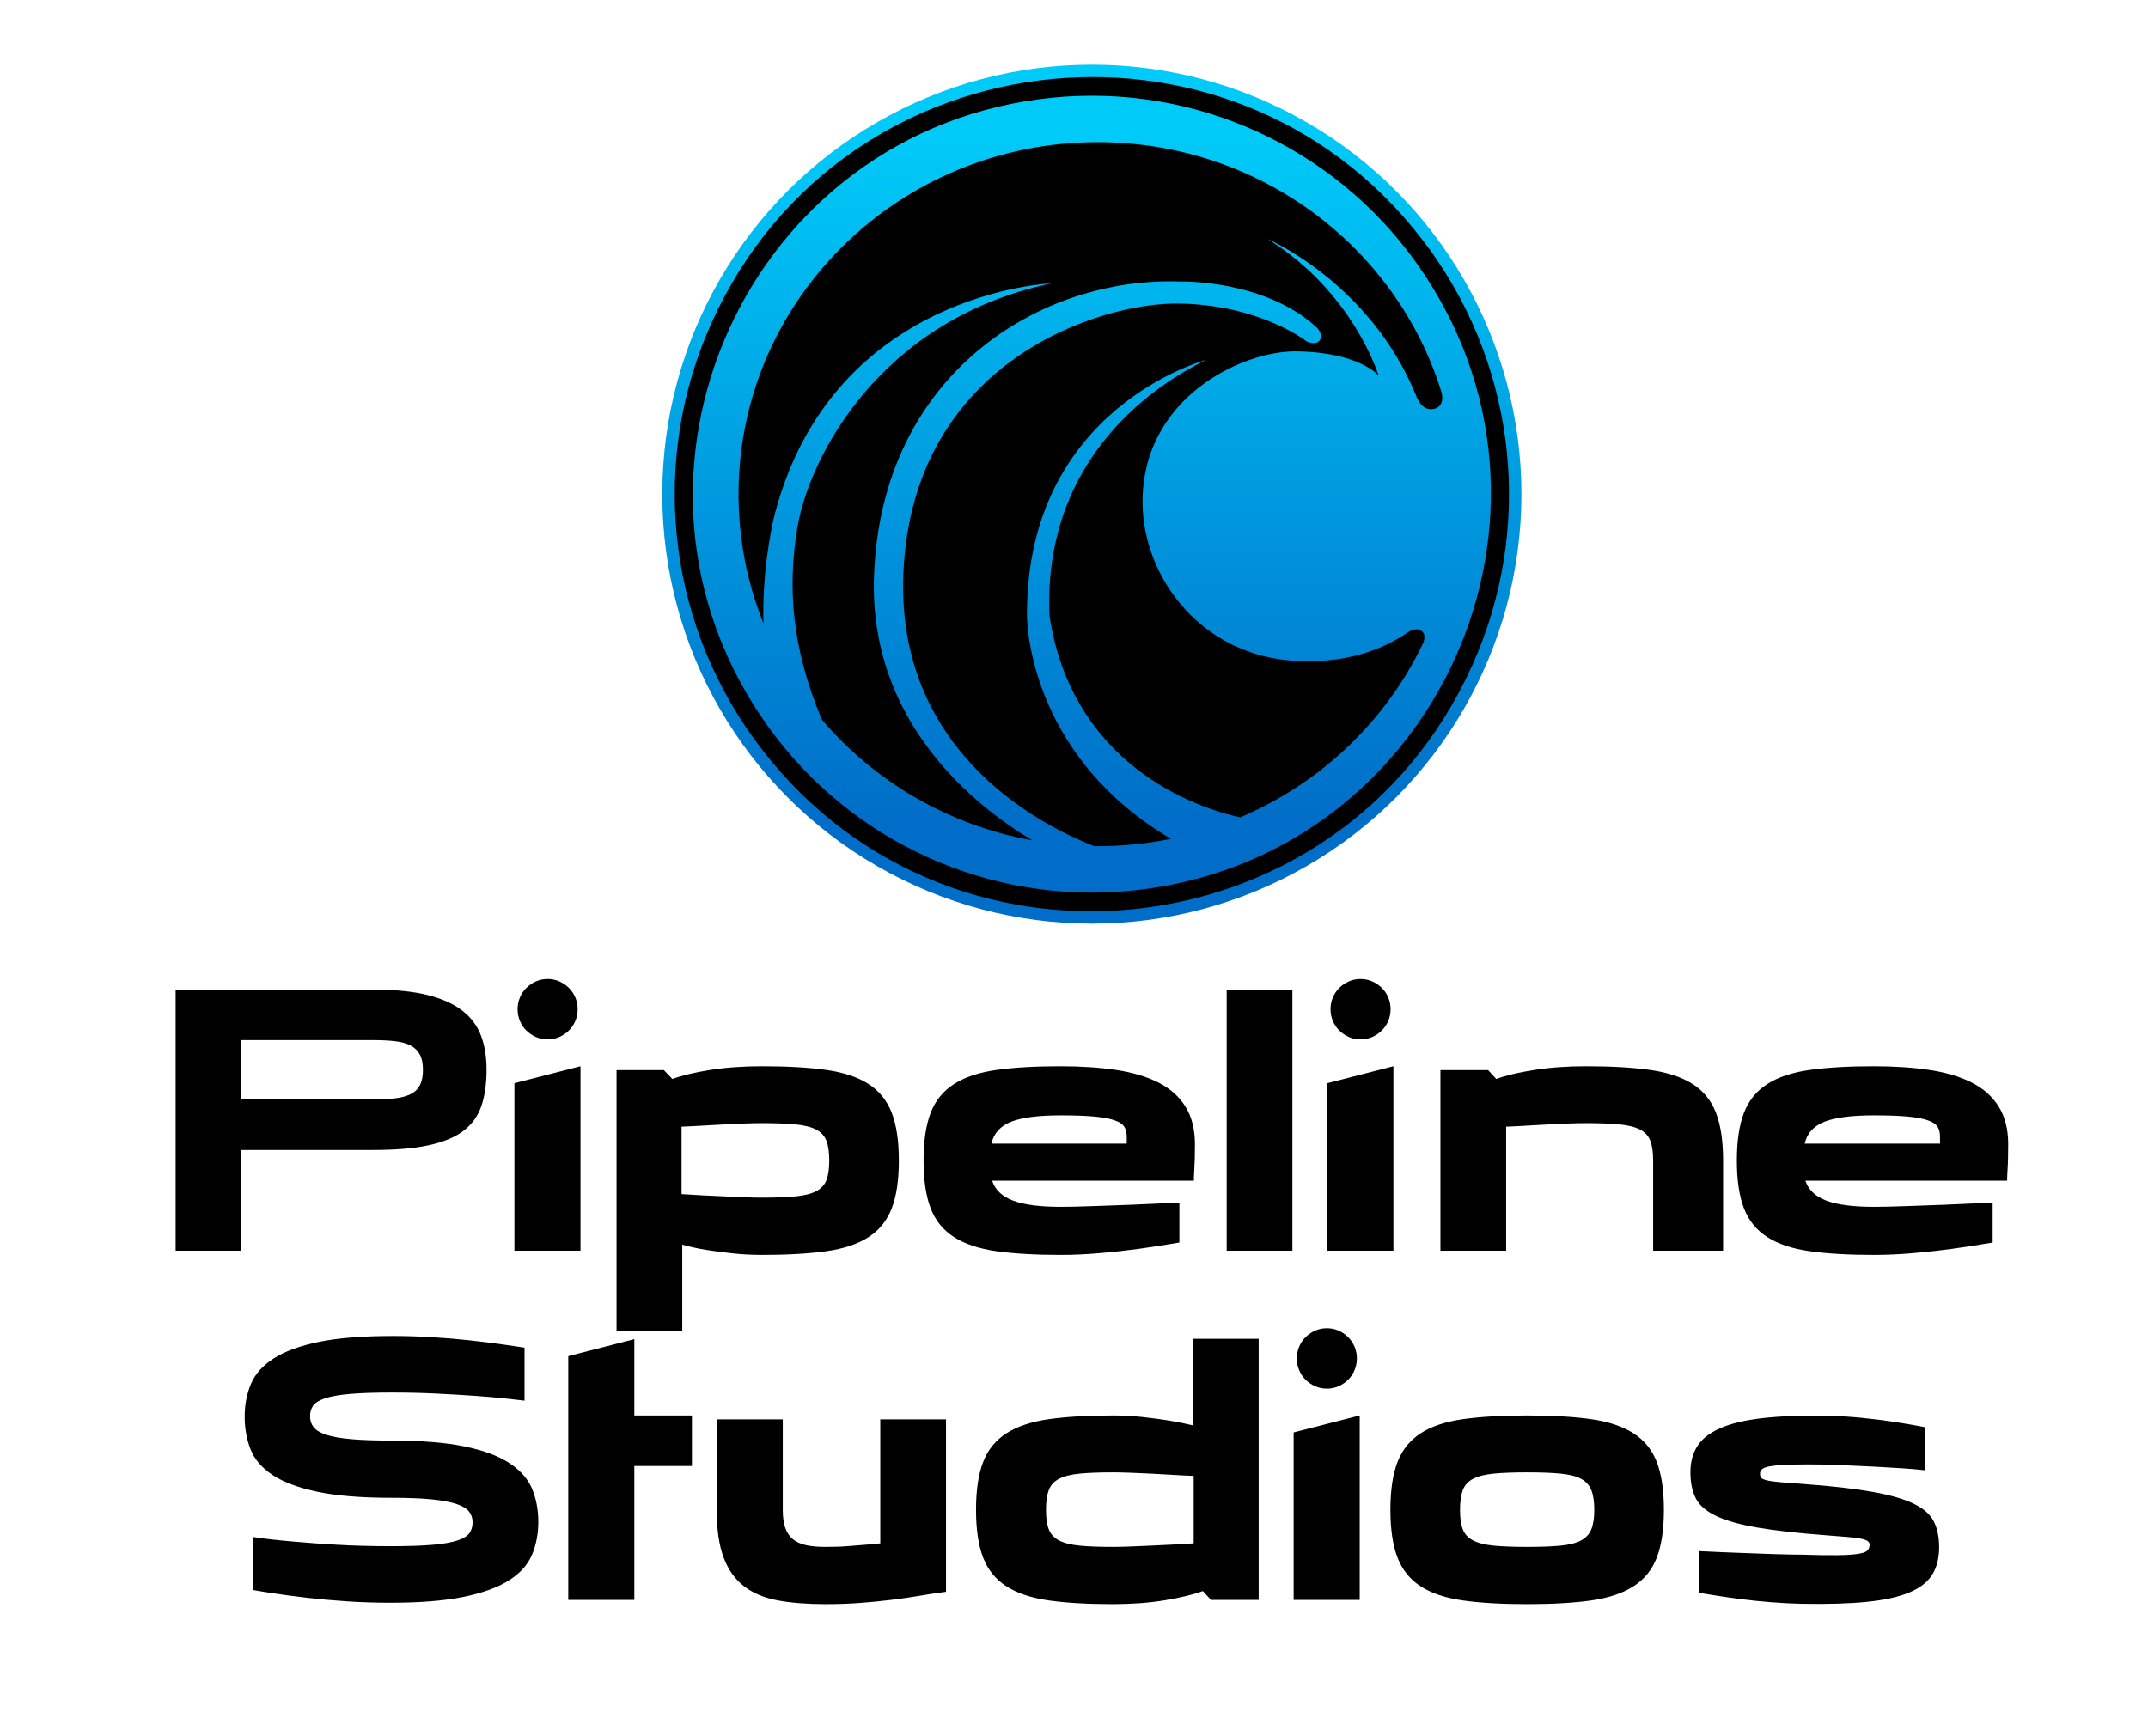
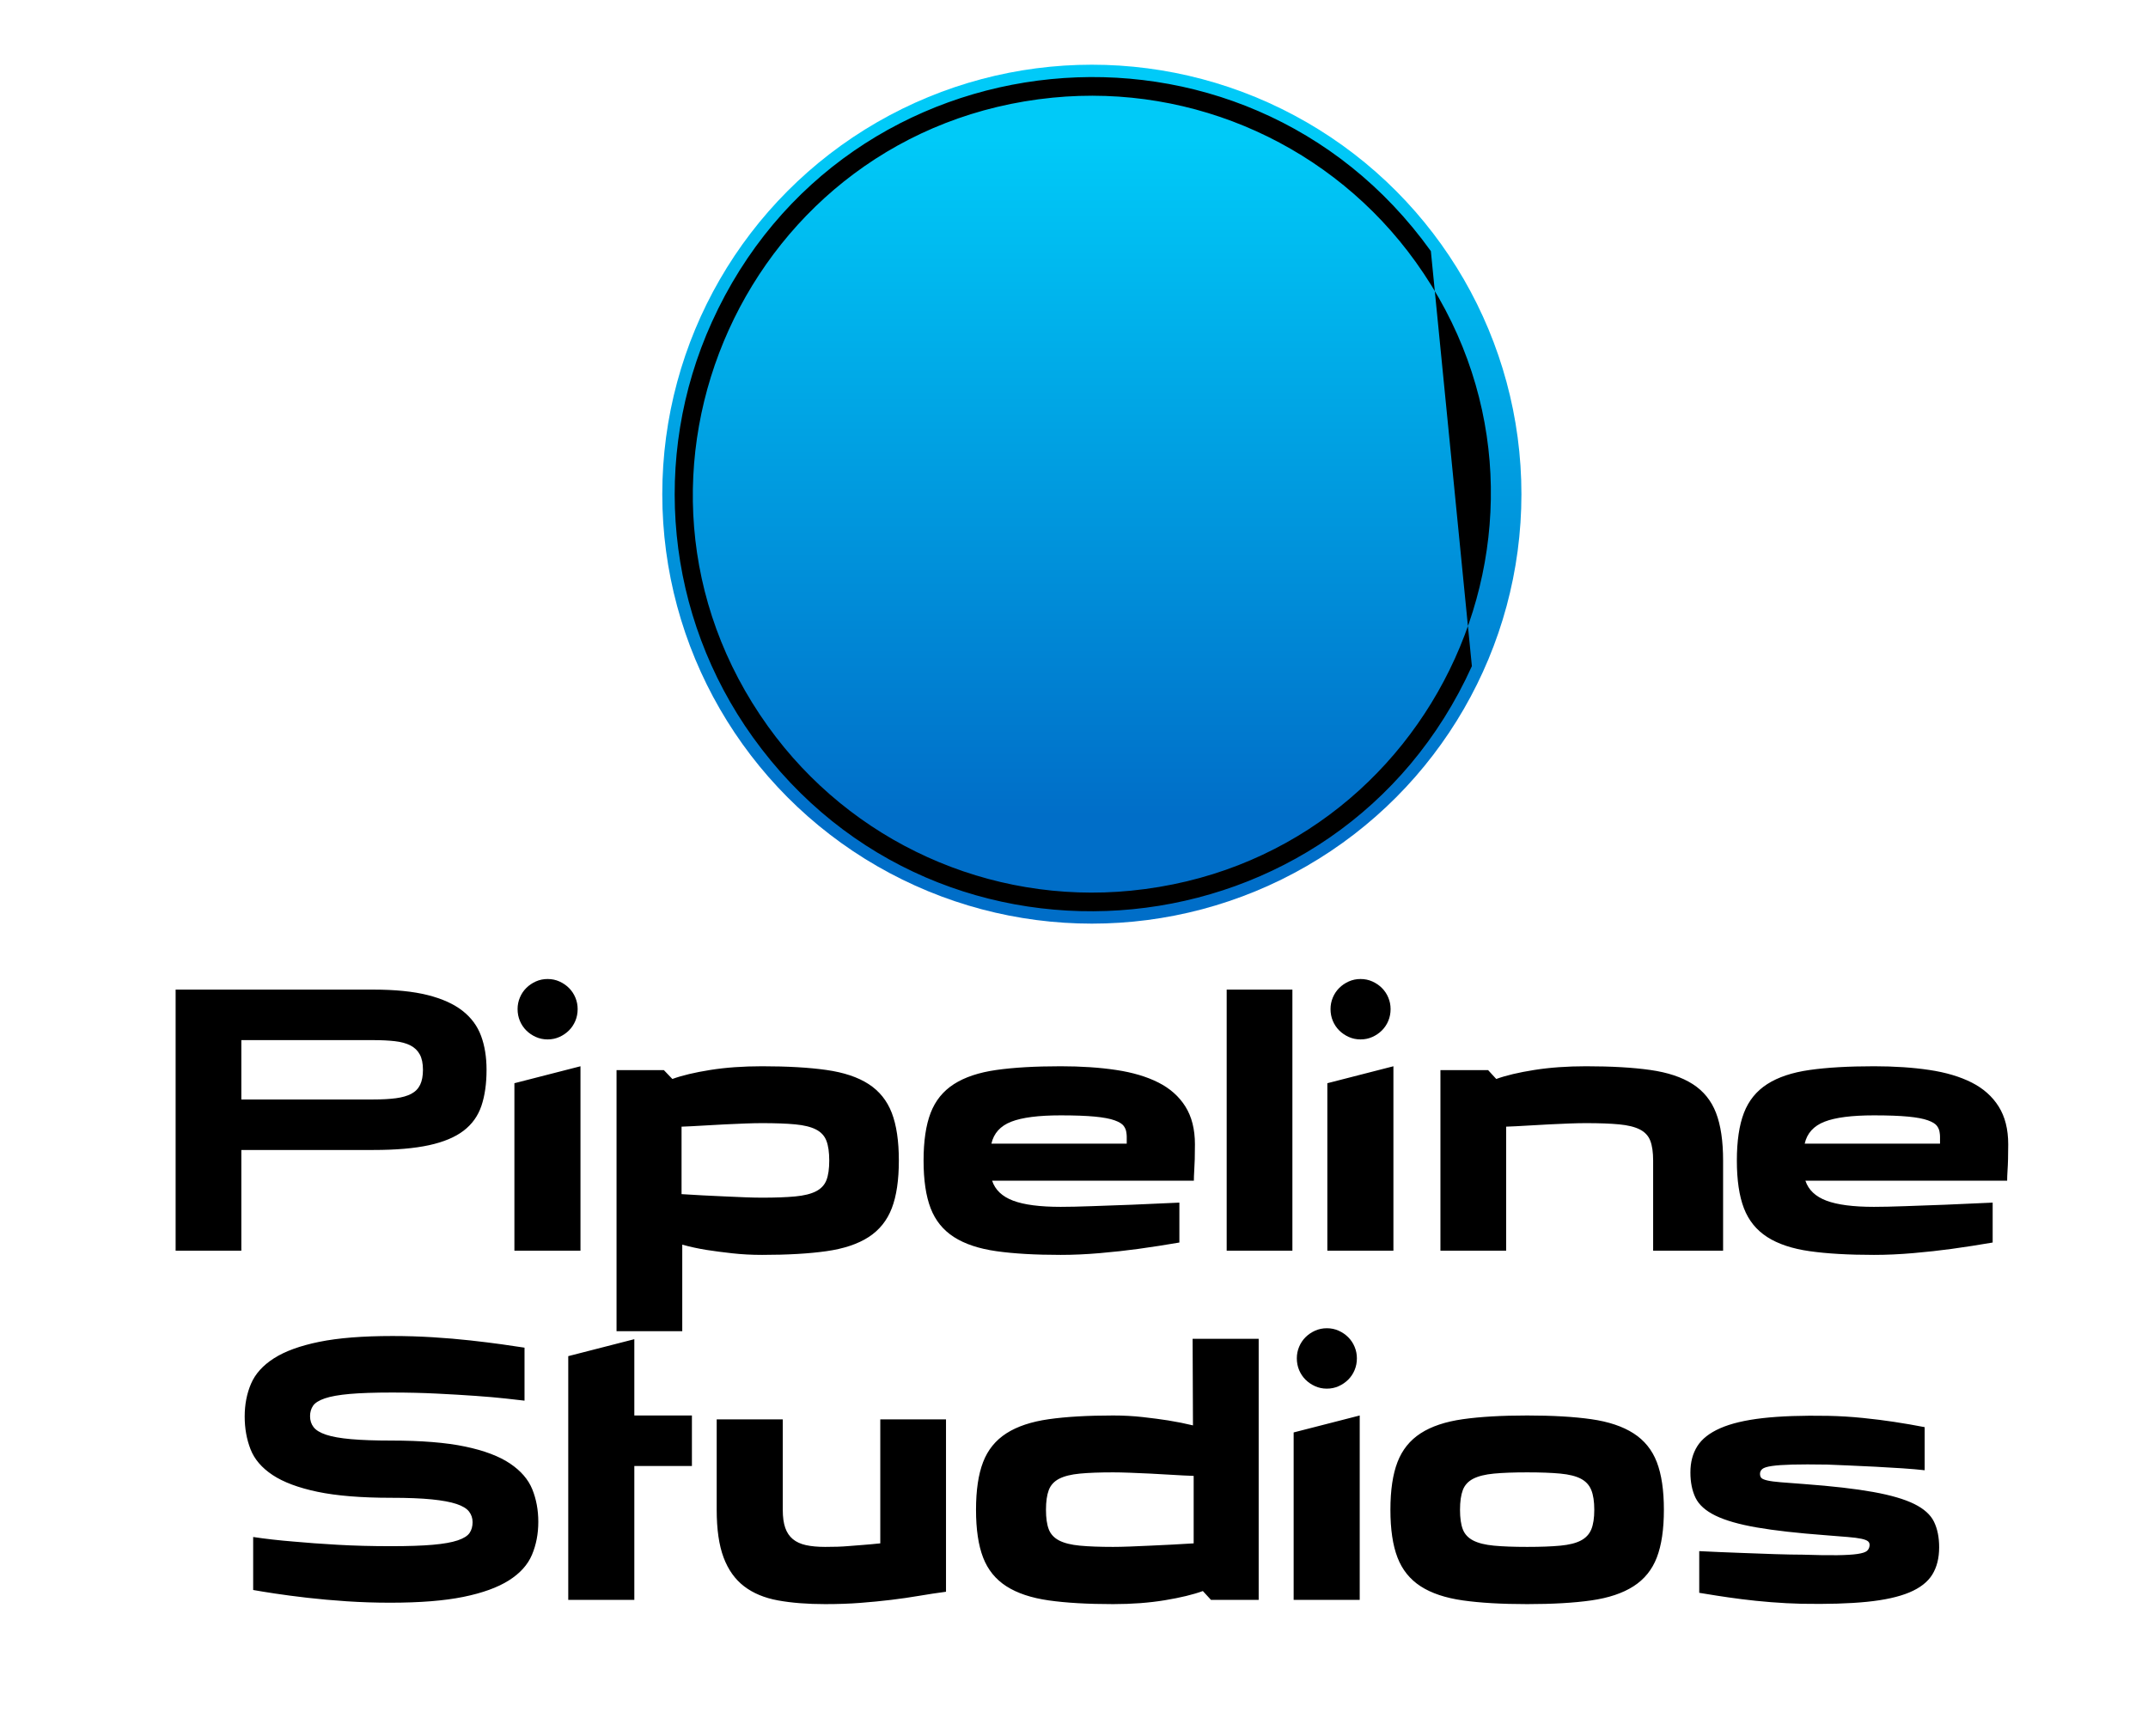
<svg xmlns="http://www.w3.org/2000/svg" viewBox="-175.485 -140.479 461.422 373.017" width="461.422" height="373.017" style="shape-rendering: geometricprecision;">
  <defs>
    <linearGradient gradientUnits="userSpaceOnUse" x1="66.164" y1="11.487" x2="66.164" y2="95.529" id="gradient-0" gradientTransform="matrix(0.791, 0, 0, 0.791, 13.834, 9.538)">
      <stop offset="0" style="stop-color: rgba(0, 202, 248, 1)" />
      <stop offset="1" style="stop-color: rgb(0, 110, 200);" />
    </linearGradient>
  </defs>
  <g style="" transform="matrix(2.196, 0, 0, 2.196, -86.235, -151.801)">
    <ellipse style="fill: url('#gradient-0');" cx="66.164" cy="53.508" rx="42.021" ry="42.021" />
-     <path d="M 99.326 29.728 C 81.02 4.199 41.944 8.061 28.989 36.678 C 22.976 49.96 24.506 65.44 33.002 77.288 C 51.308 102.816 90.384 98.954 103.339 70.337 C 109.352 57.055 107.822 41.575 99.326 29.728 Z M 97.846 30.789 C 115.335 55.178 99.864 89.353 69.998 92.305 C 56.137 93.674 42.598 87.545 34.482 76.226 C 16.993 51.837 32.464 17.662 62.33 14.711 C 76.191 13.341 89.73 19.47 97.846 30.789 Z" style="" />
-     <path d="M 66.731 87.951 C 66.625 87.951 66.518 87.951 66.412 87.95 C 60.361 85.614 46.966 78.193 47.73 61.159 C 48.66 40.458 66.999 34.691 74.798 34.856 C 82.597 35.02 86.992 38.438 86.992 38.438 C 87.391 38.742 88.11 38.881 88.436 38.474 C 88.762 38.067 88.441 37.455 88.149 37.187 C 83.04 32.492 74.868 32.701 74.868 32.701 C 61.061 32.19 45.602 41.779 44.857 61.428 C 44.31 75.806 54.72 84.014 60.343 87.382 C 52.118 85.902 44.893 81.61 39.745 75.561 C 36.748 68.386 36.423 62.572 37.336 56.9 C 38.464 49.891 45.468 36.388 62.206 32.883 C 62.206 32.883 40.899 33.694 35.169 55.375 C 34.686 57.201 33.887 61.782 34.048 66.166 C 32.468 62.248 31.6 57.978 31.6 53.508 C 31.6 34.486 47.328 19.065 66.731 19.065 C 82.497 19.065 95.837 29.246 100.284 43.269 C 100.69 44.42 100.255 44.997 99.702 45.145 C 98.445 45.482 97.961 44.061 97.879 43.86 C 93.371 32.814 83.369 28.549 83.369 28.549 C 91.741 33.729 94.217 41.913 94.217 41.913 C 94.217 41.913 92.383 39.625 86.197 39.535 C 80.797 39.456 70.982 44.16 71.125 54.472 C 71.224 61.734 76.928 69.347 86.128 69.82 C 87.365 69.821 92.264 70.279 97.066 67.039 C 97.066 67.039 97.791 66.484 98.37 66.865 C 98.869 67.173 98.688 67.818 98.544 68.14 C 94.909 75.723 88.537 81.794 80.677 85.131 C 74.596 83.791 64.045 78.853 62.018 65.405 C 61.348 49.532 73.035 42.455 77.342 40.366 C 77.342 40.366 59.749 45.019 59.817 65.327 C 59.823 67.325 60.746 79.475 73.903 87.232 C 71.588 87.703 69.189 87.951 66.731 87.951 Z" style="" />
+     <path d="M 99.326 29.728 C 81.02 4.199 41.944 8.061 28.989 36.678 C 22.976 49.96 24.506 65.44 33.002 77.288 C 51.308 102.816 90.384 98.954 103.339 70.337 Z M 97.846 30.789 C 115.335 55.178 99.864 89.353 69.998 92.305 C 56.137 93.674 42.598 87.545 34.482 76.226 C 16.993 51.837 32.464 17.662 62.33 14.711 C 76.191 13.341 89.73 19.47 97.846 30.789 Z" style="" />
  </g>
  <path d="M -95.255 72.158 C -90.599 72.158 -86.716 72.55 -83.605 73.334 C -80.493 74.119 -78 75.245 -76.128 76.712 C -74.256 78.179 -72.928 79.976 -72.144 82.101 C -71.359 84.226 -70.967 86.655 -70.967 89.387 C -70.967 92.372 -71.334 94.953 -72.068 97.129 C -72.801 99.305 -74.079 101.089 -75.901 102.48 C -77.722 103.871 -80.201 104.909 -83.339 105.592 C -86.476 106.275 -90.448 106.616 -95.255 106.616 L -123.642 106.616 L -123.642 128.248 L -137.759 128.248 L -137.759 72.158 L -123.642 72.158 L -95.255 72.158 Z M -95.255 95.763 C -93.383 95.763 -91.776 95.674 -90.436 95.497 C -89.094 95.32 -87.994 95.003 -87.134 94.548 C -86.274 94.093 -85.641 93.448 -85.236 92.613 C -84.831 91.778 -84.629 90.703 -84.629 89.387 C -84.629 88.021 -84.856 86.921 -85.312 86.086 C -85.767 85.251 -86.438 84.605 -87.324 84.15 C -88.209 83.695 -89.322 83.391 -90.663 83.239 C -92.004 83.088 -93.535 83.012 -95.255 83.012 L -123.642 83.012 L -123.642 95.763 L -95.255 95.763 Z M -50.79 88.628 L -64.983 92.271 L -64.983 128.248 L -50.79 128.248 L -50.79 88.628 Z M -51.397 76.332 C -51.397 77.243 -51.561 78.091 -51.891 78.875 C -52.219 79.659 -52.675 80.342 -53.257 80.924 C -53.839 81.506 -54.522 81.974 -55.306 82.328 C -56.09 82.683 -56.938 82.86 -57.849 82.86 C -58.759 82.86 -59.607 82.683 -60.391 82.328 C -61.175 81.974 -61.859 81.506 -62.441 80.924 C -63.023 80.342 -63.478 79.659 -63.807 78.875 C -64.135 78.091 -64.3 77.243 -64.3 76.332 C -64.3 75.472 -64.135 74.65 -63.807 73.866 C -63.478 73.081 -63.023 72.398 -62.441 71.816 C -61.859 71.234 -61.175 70.766 -60.391 70.412 C -59.607 70.058 -58.759 69.881 -57.849 69.881 C -56.938 69.881 -56.09 70.058 -55.306 70.412 C -54.522 70.766 -53.839 71.234 -53.257 71.816 C -52.675 72.398 -52.219 73.081 -51.891 73.866 C -51.561 74.65 -51.397 75.472 -51.397 76.332 Z M 17.601 108.893 C 17.601 113.093 17.095 116.509 16.083 119.14 C 15.071 121.771 13.414 123.833 11.112 125.326 C 8.81 126.819 5.786 127.831 2.042 128.362 C -1.702 128.893 -6.307 129.159 -11.772 129.159 C -13.998 129.159 -16.136 129.045 -18.186 128.817 C -20.235 128.59 -22.069 128.349 -23.688 128.096 C -25.56 127.793 -27.306 127.413 -28.926 126.958 L -28.926 145.553 L -43.043 145.553 L -43.043 125.364 L -43.043 89.463 L -33.859 89.463 L -32.872 89.463 L -31.051 91.361 C -28.976 90.602 -26.269 89.956 -22.929 89.425 C -19.589 88.894 -15.87 88.628 -11.772 88.628 C -6.307 88.628 -1.702 88.894 2.042 89.425 C 5.786 89.956 8.81 90.968 11.112 92.461 C 13.414 93.954 15.071 96.016 16.083 98.647 C 17.095 101.278 17.601 104.694 17.601 108.893 Z M 2.649 108.893 C 2.649 107.122 2.447 105.706 2.042 104.643 C 1.637 103.58 0.891 102.771 -0.197 102.214 C -1.285 101.657 -2.765 101.291 -4.638 101.114 C -6.51 100.937 -8.888 100.848 -11.772 100.848 C -12.784 100.848 -13.973 100.873 -15.339 100.924 C -16.705 100.975 -18.173 101.038 -19.742 101.114 C -21.31 101.19 -22.904 101.278 -24.523 101.379 C -26.142 101.48 -27.66 101.556 -29.077 101.607 L -29.077 116.104 C -27.66 116.205 -26.142 116.294 -24.523 116.37 C -22.904 116.445 -21.31 116.521 -19.742 116.597 C -18.173 116.673 -16.705 116.736 -15.339 116.787 C -13.973 116.838 -12.784 116.863 -11.772 116.863 C -8.888 116.863 -6.51 116.774 -4.638 116.597 C -2.765 116.42 -1.285 116.054 -0.197 115.497 C 0.891 114.94 1.637 114.143 2.042 113.106 C 2.447 112.069 2.649 110.664 2.649 108.893 Z M 81.203 105.402 C 81.203 106.566 81.191 107.629 81.165 108.59 C 81.14 109.551 81.102 110.386 81.051 111.095 C 81.001 111.904 80.975 112.613 80.975 113.22 L 37.636 113.22 C 38.294 115.193 39.8 116.623 42.152 117.508 C 44.506 118.393 47.909 118.836 52.361 118.836 C 53.171 118.836 54.17 118.823 55.359 118.798 C 56.549 118.773 57.814 118.735 59.154 118.685 C 60.495 118.634 61.899 118.584 63.366 118.533 C 64.834 118.482 66.251 118.432 67.617 118.381 C 70.855 118.229 74.271 118.077 77.863 117.926 L 77.863 126.502 C 74.929 127.008 71.994 127.463 69.059 127.868 C 66.479 128.223 63.721 128.526 60.786 128.779 C 57.852 129.032 55.043 129.159 52.361 129.159 C 46.897 129.159 42.292 128.893 38.547 128.362 C 34.803 127.831 31.767 126.819 29.439 125.326 C 27.112 123.833 25.442 121.771 24.43 119.14 C 23.418 116.509 22.912 113.093 22.912 108.893 C 22.912 104.694 23.418 101.278 24.43 98.647 C 25.442 96.016 27.112 93.954 29.439 92.461 C 31.767 90.968 34.803 89.956 38.547 89.425 C 42.292 88.894 46.897 88.628 52.361 88.628 C 56.763 88.628 60.735 88.894 64.277 89.425 C 67.819 89.956 70.843 90.855 73.347 92.12 C 75.852 93.385 77.788 95.105 79.154 97.281 C 80.52 99.456 81.203 102.163 81.203 105.402 Z M 66.554 104.567 C 66.554 104.314 66.554 104.049 66.554 103.77 C 66.554 103.492 66.529 103.201 66.478 102.897 C 66.428 102.391 66.238 101.91 65.909 101.455 C 65.581 101 64.923 100.595 63.936 100.241 C 62.95 99.887 61.533 99.621 59.685 99.444 C 57.839 99.267 55.397 99.178 52.361 99.178 C 47.605 99.178 44.063 99.633 41.735 100.544 C 39.407 101.455 37.99 103.024 37.484 105.25 L 66.554 105.25 L 66.554 104.567 Z M 102.141 128.248 L 88.024 128.248 L 88.024 72.158 L 102.141 72.158 L 102.141 128.248 Z M 123.841 88.628 L 109.648 92.271 L 109.648 128.248 L 123.841 128.248 L 123.841 88.628 Z M 123.234 76.332 C 123.234 77.243 123.07 78.091 122.74 78.875 C 122.412 79.659 121.956 80.342 121.374 80.924 C 120.792 81.506 120.109 81.974 119.325 82.328 C 118.541 82.683 117.693 82.86 116.782 82.86 C 115.872 82.86 115.024 82.683 114.24 82.328 C 113.456 81.974 112.772 81.506 112.19 80.924 C 111.608 80.342 111.153 79.659 110.824 78.875 C 110.496 78.091 110.331 77.243 110.331 76.332 C 110.331 75.472 110.496 74.65 110.824 73.866 C 111.153 73.081 111.608 72.398 112.19 71.816 C 112.772 71.234 113.456 70.766 114.24 70.412 C 115.024 70.058 115.872 69.881 116.782 69.881 C 117.693 69.881 118.541 70.058 119.325 70.412 C 120.109 70.766 120.792 71.234 121.374 71.816 C 121.956 72.398 122.412 73.081 122.74 73.866 C 123.07 74.65 123.234 75.472 123.234 76.332 Z M 165.212 88.628 C 170.677 88.628 175.282 88.894 179.026 89.425 C 182.77 89.956 185.806 90.968 188.134 92.461 C 190.462 93.954 192.131 96.016 193.143 98.647 C 194.155 101.278 194.661 104.694 194.661 108.893 L 194.661 128.248 L 179.633 128.248 L 179.633 108.893 C 179.633 107.122 179.431 105.706 179.026 104.643 C 178.621 103.58 177.875 102.771 176.787 102.214 C 175.699 101.657 174.219 101.291 172.346 101.114 C 170.474 100.937 168.096 100.848 165.212 100.848 C 164.2 100.848 163.011 100.873 161.645 100.924 C 160.279 100.975 158.836 101.038 157.318 101.114 C 155.8 101.19 154.232 101.278 152.612 101.379 C 150.994 101.48 149.476 101.556 148.058 101.607 L 148.058 128.248 L 133.941 128.248 L 133.941 89.463 L 144.188 89.463 L 145.933 91.361 C 148.008 90.602 150.728 89.956 154.092 89.425 C 157.458 88.894 161.164 88.628 165.212 88.628 Z M 255.909 105.402 C 255.909 106.566 255.897 107.629 255.871 108.59 C 255.846 109.551 255.808 110.386 255.757 111.095 C 255.707 111.904 255.681 112.613 255.681 113.22 L 212.342 113.22 C 213 115.193 214.506 116.623 216.858 117.508 C 219.212 118.393 222.615 118.836 227.067 118.836 C 227.877 118.836 228.876 118.823 230.065 118.798 C 231.255 118.773 232.52 118.735 233.86 118.685 C 235.201 118.634 236.605 118.584 238.072 118.533 C 239.54 118.482 240.957 118.432 242.323 118.381 C 245.561 118.229 248.977 118.077 252.569 117.926 L 252.569 126.502 C 249.635 127.008 246.7 127.463 243.765 127.868 C 241.185 128.223 238.427 128.526 235.492 128.779 C 232.558 129.032 229.749 129.159 227.067 129.159 C 221.603 129.159 216.998 128.893 213.253 128.362 C 209.509 127.831 206.473 126.819 204.145 125.326 C 201.818 123.833 200.148 121.771 199.136 119.14 C 198.124 116.509 197.618 113.093 197.618 108.893 C 197.618 104.694 198.124 101.278 199.136 98.647 C 200.148 96.016 201.818 93.954 204.145 92.461 C 206.473 90.968 209.509 89.956 213.253 89.425 C 216.998 88.894 221.603 88.628 227.067 88.628 C 231.469 88.628 235.441 88.894 238.983 89.425 C 242.525 89.956 245.549 90.855 248.053 92.12 C 250.558 93.385 252.494 95.105 253.86 97.281 C 255.226 99.456 255.909 102.163 255.909 105.402 Z M 241.26 104.567 C 241.26 104.314 241.26 104.049 241.26 103.77 C 241.26 103.492 241.235 103.201 241.184 102.897 C 241.134 102.391 240.944 101.91 240.615 101.455 C 240.287 101 239.629 100.595 238.642 100.241 C 237.656 99.887 236.239 99.621 234.391 99.444 C 232.545 99.267 230.103 99.178 227.067 99.178 C 222.311 99.178 218.769 99.633 216.441 100.544 C 214.114 101.455 212.697 103.024 212.191 105.25 L 241.26 105.25 L 241.26 104.567 Z" transform="matrix(1, 0, 0, 1, 5.684341886080802e-14, 0)" />
  <path d="M -91.424 169.055 C -84.947 169.055 -79.659 169.485 -75.561 170.345 C -71.462 171.206 -68.249 172.42 -65.922 173.989 C -63.594 175.557 -62 177.404 -61.14 179.529 C -60.28 181.654 -59.85 183.982 -59.85 186.512 C -59.85 189.093 -60.305 191.458 -61.216 193.609 C -62.126 195.759 -63.783 197.593 -66.187 199.111 C -68.591 200.629 -71.842 201.806 -75.94 202.641 C -80.038 203.476 -85.276 203.893 -91.652 203.893 C -94.839 203.893 -97.951 203.792 -100.987 203.59 C -104.023 203.387 -106.856 203.134 -109.488 202.831 C -112.119 202.527 -114.434 202.223 -116.433 201.92 C -118.431 201.616 -119.987 201.363 -121.101 201.161 L -121.101 189.776 C -118.419 190.181 -115.509 190.509 -112.372 190.762 C -109.64 191.015 -106.503 191.243 -102.961 191.446 C -99.419 191.648 -95.598 191.749 -91.5 191.749 C -87.806 191.749 -84.808 191.648 -82.506 191.446 C -80.203 191.243 -78.419 190.927 -77.155 190.497 C -75.889 190.067 -75.042 189.536 -74.612 188.903 C -74.182 188.27 -73.967 187.499 -73.967 186.588 C -73.967 185.728 -74.22 184.969 -74.726 184.311 C -75.232 183.653 -76.13 183.109 -77.42 182.679 C -78.71 182.249 -80.481 181.92 -82.733 181.692 C -84.985 181.465 -87.882 181.351 -91.424 181.351 C -97.9 181.351 -103.188 180.921 -107.287 180.061 C -111.385 179.2 -114.598 177.998 -116.926 176.455 C -119.254 174.912 -120.835 173.065 -121.67 170.915 C -122.505 168.764 -122.923 166.424 -122.923 163.894 C -122.923 161.313 -122.467 158.96 -121.556 156.835 C -120.645 154.71 -119.001 152.888 -116.623 151.37 C -114.245 149.852 -111.006 148.676 -106.908 147.841 C -102.809 147.006 -97.572 146.589 -91.196 146.589 C -88.261 146.589 -85.364 146.677 -82.506 146.854 C -79.646 147.031 -76.964 147.259 -74.46 147.537 C -71.955 147.816 -69.703 148.094 -67.705 148.372 C -65.706 148.651 -64.074 148.891 -62.81 149.093 L -62.81 160.478 C -63.67 160.377 -65.01 160.226 -66.832 160.023 C -68.654 159.82 -70.817 159.631 -73.322 159.454 C -75.826 159.277 -78.609 159.112 -81.671 158.96 C -84.732 158.809 -87.932 158.733 -91.272 158.733 C -95.016 158.733 -98.04 158.834 -100.342 159.036 C -102.644 159.239 -104.428 159.555 -105.693 159.985 C -106.958 160.415 -107.806 160.946 -108.236 161.579 C -108.666 162.212 -108.881 162.958 -108.881 163.818 C -108.881 164.729 -108.628 165.513 -108.122 166.171 C -107.616 166.829 -106.718 167.373 -105.428 167.803 C -104.137 168.233 -102.353 168.549 -100.077 168.751 C -97.799 168.954 -94.915 169.055 -91.424 169.055 Z M -26.851 174.52 L -39.223 174.52 L -39.223 203.286 L -53.416 203.286 L -53.416 150.915 L -39.223 147.272 L -39.223 163.666 L -26.851 163.666 L -26.851 174.52 Z M 1.773 204.197 C -2.073 204.197 -5.45 203.931 -8.36 203.4 C -11.269 202.869 -13.698 201.857 -15.646 200.364 C -17.594 198.871 -19.061 196.809 -20.048 194.178 C -21.034 191.547 -21.528 188.131 -21.528 183.931 L -21.528 164.501 L -7.335 164.501 L -7.335 183.931 C -7.335 185.5 -7.158 186.79 -6.804 187.802 C -6.45 188.814 -5.906 189.624 -5.172 190.231 C -4.438 190.838 -3.502 191.268 -2.364 191.521 C -1.225 191.774 0.154 191.901 1.773 191.901 C 2.735 191.901 3.62 191.888 4.429 191.863 C 5.239 191.838 6.087 191.787 6.972 191.711 C 7.858 191.635 8.819 191.559 9.856 191.484 C 10.894 191.408 12.146 191.294 13.613 191.142 L 13.613 164.501 L 27.731 164.501 L 27.731 201.54 C 25.808 201.793 23.885 202.084 21.962 202.413 C 20.04 202.742 18.028 203.033 15.928 203.286 C 13.828 203.539 11.627 203.754 9.325 203.931 C 7.023 204.108 4.505 204.197 1.773 204.197 Z M 34.178 183.931 C 34.178 179.732 34.684 176.316 35.696 173.685 C 36.708 171.054 38.378 168.992 40.705 167.499 C 43.033 166.006 46.069 164.994 49.813 164.463 C 53.558 163.932 58.163 163.666 63.627 163.666 C 65.854 163.666 67.979 163.78 70.003 164.008 C 72.027 164.235 73.849 164.476 75.468 164.729 C 77.34 165.032 79.111 165.386 80.781 165.791 L 80.705 147.196 L 94.898 147.196 L 94.898 167.385 L 94.898 203.286 L 85.714 203.286 L 84.651 203.286 L 82.906 201.388 C 80.832 202.147 78.112 202.805 74.747 203.362 C 71.382 203.919 67.675 204.197 63.627 204.197 C 58.163 204.197 53.558 203.931 49.813 203.4 C 46.069 202.869 43.033 201.857 40.705 200.364 C 38.378 198.871 36.708 196.809 35.696 194.178 C 34.684 191.547 34.178 188.131 34.178 183.931 Z M 49.206 183.931 C 49.206 185.702 49.409 187.107 49.813 188.144 C 50.219 189.181 50.965 189.978 52.052 190.535 C 53.14 191.092 54.621 191.458 56.493 191.635 C 58.365 191.812 60.743 191.901 63.627 191.901 C 64.589 191.901 65.765 191.876 67.157 191.825 C 68.549 191.774 70.029 191.711 71.597 191.635 C 73.166 191.559 74.747 191.483 76.34 191.408 C 77.934 191.332 79.465 191.243 80.932 191.142 L 80.932 176.645 C 79.465 176.594 77.934 176.518 76.34 176.417 C 74.747 176.316 73.166 176.228 71.597 176.152 C 70.029 176.076 68.549 176.013 67.157 175.962 C 65.765 175.911 64.589 175.886 63.627 175.886 C 60.743 175.886 58.365 175.975 56.493 176.152 C 54.621 176.329 53.14 176.695 52.052 177.252 C 50.965 177.809 50.219 178.618 49.813 179.681 C 49.409 180.744 49.206 182.16 49.206 183.931 Z M 116.602 163.666 L 102.409 167.309 L 102.409 203.286 L 116.602 203.286 L 116.602 163.666 Z M 115.995 151.37 C 115.995 152.281 115.831 153.129 115.501 153.913 C 115.173 154.697 114.717 155.38 114.135 155.962 C 113.553 156.544 112.87 157.012 112.086 157.366 C 111.302 157.721 110.455 157.898 109.543 157.898 C 108.633 157.898 107.785 157.721 107.001 157.366 C 106.217 157.012 105.533 156.544 104.951 155.962 C 104.37 155.38 103.915 154.697 103.585 153.913 C 103.257 153.129 103.092 152.281 103.092 151.37 C 103.092 150.51 103.257 149.688 103.585 148.904 C 103.915 148.119 104.37 147.436 104.951 146.854 C 105.533 146.272 106.217 145.804 107.001 145.45 C 107.785 145.096 108.633 144.919 109.543 144.919 C 110.455 144.919 111.302 145.096 112.086 145.45 C 112.87 145.804 113.553 146.272 114.135 146.854 C 114.717 147.436 115.173 148.119 115.501 148.904 C 115.831 149.688 115.995 150.51 115.995 151.37 Z M 152.569 163.666 C 158.034 163.666 162.626 163.932 166.345 164.463 C 170.064 164.994 173.087 166.006 175.415 167.499 C 177.743 168.992 179.412 171.054 180.424 173.685 C 181.436 176.316 181.942 179.732 181.942 183.931 C 181.942 188.131 181.436 191.547 180.424 194.178 C 179.412 196.809 177.743 198.871 175.415 200.364 C 173.087 201.857 170.064 202.869 166.345 203.4 C 162.626 203.931 158.034 204.197 152.569 204.197 C 147.105 204.197 142.5 203.931 138.755 203.4 C 135.011 202.869 131.987 201.857 129.685 200.364 C 127.383 198.871 125.726 196.809 124.714 194.178 C 123.702 191.547 123.196 188.131 123.196 183.931 C 123.196 179.732 123.702 176.316 124.714 173.685 C 125.726 171.054 127.383 168.992 129.685 167.499 C 131.987 166.006 135.011 164.994 138.755 164.463 C 142.5 163.932 147.105 163.666 152.569 163.666 Z M 152.569 191.901 C 155.453 191.901 157.831 191.812 159.703 191.635 C 161.576 191.458 163.044 191.092 164.106 190.535 C 165.169 189.978 165.915 189.181 166.345 188.144 C 166.775 187.107 166.99 185.702 166.99 183.931 C 166.99 182.16 166.775 180.744 166.345 179.681 C 165.915 178.618 165.169 177.809 164.106 177.252 C 163.044 176.695 161.576 176.329 159.703 176.152 C 157.831 175.975 155.453 175.886 152.569 175.886 C 149.685 175.886 147.307 175.975 145.434 176.152 C 143.562 176.329 142.082 176.695 140.994 177.252 C 139.906 177.809 139.16 178.618 138.755 179.681 C 138.351 180.744 138.148 182.16 138.148 183.931 C 138.148 185.702 138.351 187.107 138.755 188.144 C 139.16 189.181 139.906 189.978 140.994 190.535 C 142.082 191.092 143.562 191.458 145.434 191.635 C 147.307 191.812 149.685 191.901 152.569 191.901 Z M 241.073 191.977 C 241.073 194.304 240.58 196.265 239.593 197.859 C 238.606 199.453 236.961 200.731 234.659 201.692 C 232.357 202.653 229.321 203.324 225.551 203.703 C 221.781 204.083 217.088 204.222 211.472 204.121 C 209.347 204.07 207.171 203.956 204.944 203.779 C 202.718 203.602 200.618 203.387 198.644 203.134 C 196.671 202.881 194.888 202.628 193.294 202.375 C 191.7 202.122 190.448 201.92 189.536 201.768 L 189.536 192.812 C 192.623 192.963 195.583 193.09 198.417 193.191 C 200.846 193.292 203.3 193.381 205.779 193.457 C 208.259 193.533 210.232 193.571 211.699 193.571 C 214.786 193.672 217.278 193.71 219.175 193.685 C 221.073 193.66 222.528 193.571 223.54 193.419 C 224.552 193.267 225.223 193.052 225.551 192.774 C 225.88 192.495 226.07 192.128 226.12 191.673 C 226.171 191.268 226.07 190.952 225.817 190.725 C 225.564 190.497 225.083 190.307 224.375 190.155 C 223.667 190.004 222.692 189.877 221.452 189.776 C 220.213 189.675 218.632 189.548 216.709 189.396 C 210.637 188.941 205.704 188.384 201.908 187.726 C 198.114 187.069 195.154 186.221 193.028 185.184 C 190.903 184.147 189.474 182.869 188.74 181.351 C 188.006 179.833 187.639 178.011 187.639 175.886 C 187.639 173.71 188.133 171.838 189.119 170.269 C 190.106 168.701 191.751 167.411 194.053 166.399 C 196.355 165.387 199.391 164.666 203.161 164.235 C 206.931 163.805 211.624 163.641 217.24 163.742 C 219.72 163.793 222.199 163.944 224.678 164.197 C 227.158 164.45 229.384 164.729 231.357 165.032 C 233.685 165.387 235.887 165.766 237.961 166.171 L 237.961 175.431 C 236.645 175.279 235.039 175.14 233.141 175.013 C 231.244 174.886 229.309 174.773 227.335 174.672 C 225.362 174.571 223.464 174.482 221.642 174.406 C 219.821 174.33 218.278 174.267 217.012 174.216 C 213.875 174.165 211.37 174.165 209.498 174.216 C 207.626 174.267 206.172 174.368 205.134 174.52 C 204.097 174.672 203.414 174.887 203.085 175.165 C 202.756 175.443 202.591 175.785 202.591 176.19 C 202.591 176.595 202.693 176.898 202.895 177.1 C 203.097 177.303 203.527 177.48 204.185 177.632 C 204.843 177.783 205.792 177.91 207.031 178.011 C 208.271 178.112 209.929 178.239 212.003 178.391 C 218.126 178.846 223.085 179.416 226.879 180.099 C 230.675 180.782 233.622 181.642 235.722 182.679 C 237.822 183.716 239.238 184.994 239.972 186.512 C 240.706 188.03 241.073 189.852 241.073 191.977 Z" transform="matrix(1, 0, 0, 1, 5.684341886080802e-14, 0)" />
</svg>